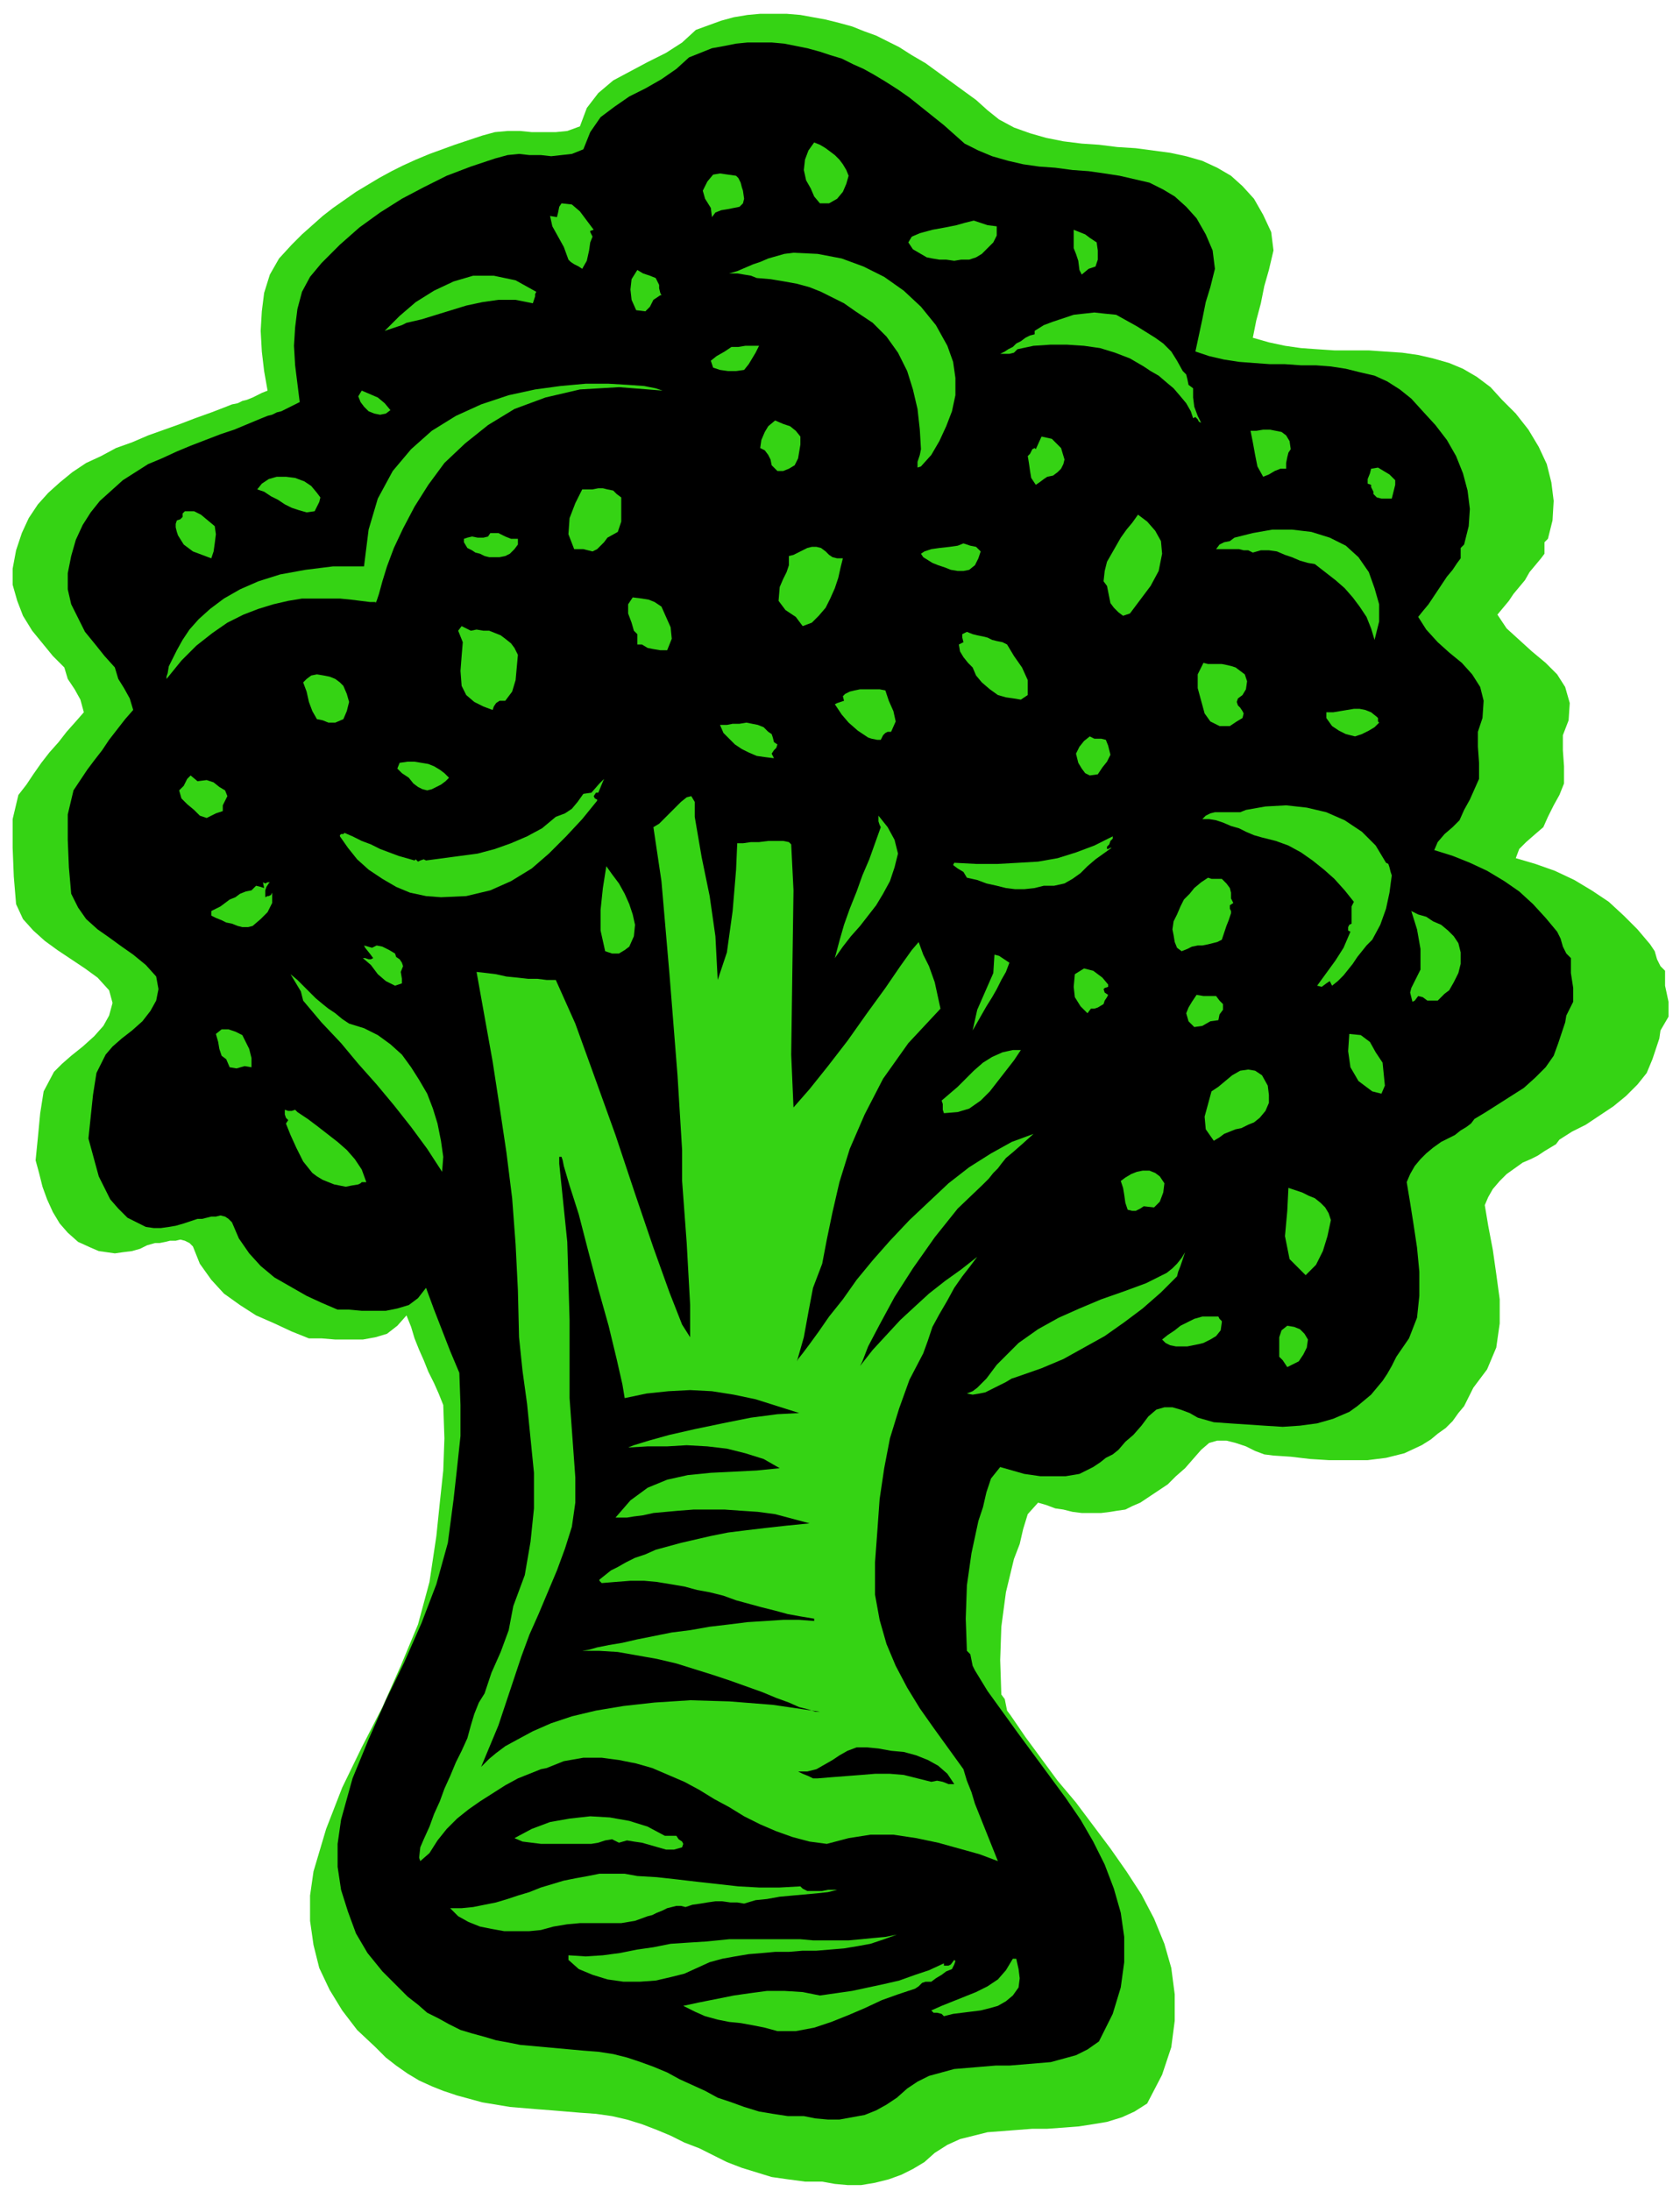
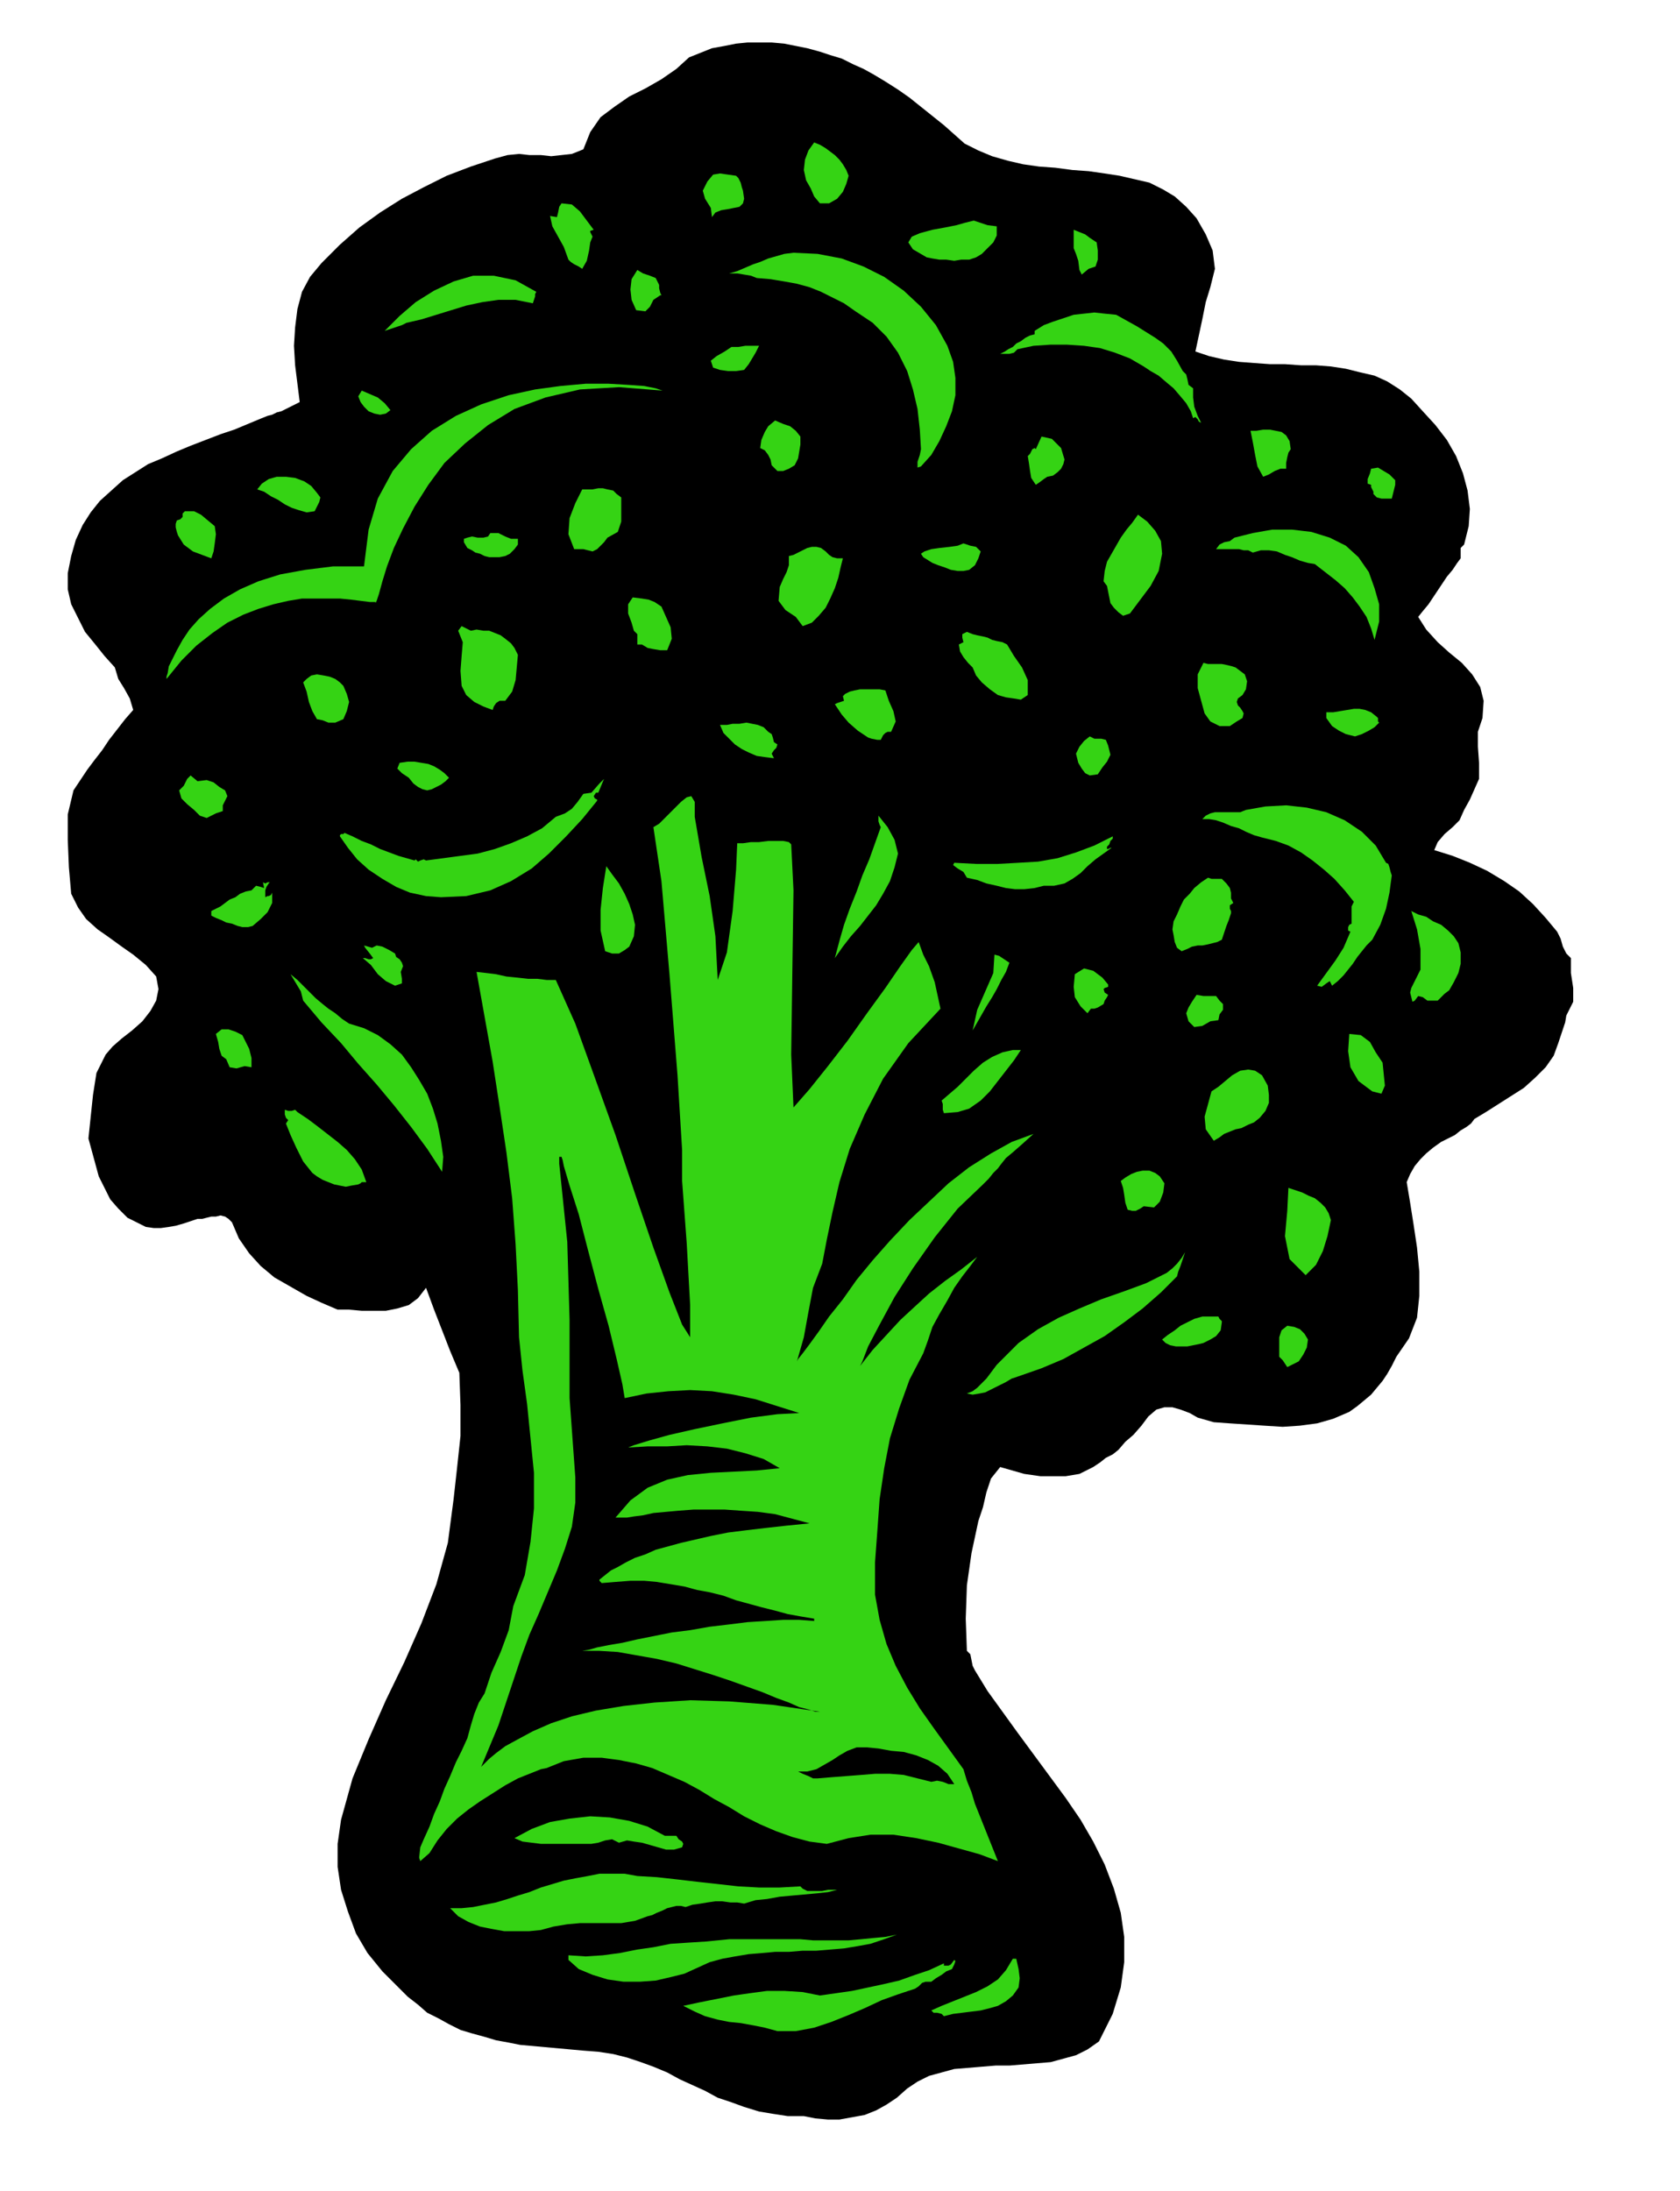
<svg xmlns="http://www.w3.org/2000/svg" width="1.463in" height="1.907in" fill-rule="evenodd" stroke-linecap="round" preserveAspectRatio="none" viewBox="0 0 1463 1907">
  <style>.pen1{stroke:none}.brush2{fill:#35d314}.brush3{fill:#000}</style>
-   <path d="m870 104 13 7 14 5 14 4 15 3 16 2 15 1 16 2 16 1 15 2 15 2 14 3 14 4 13 6 12 7 10 9 10 11 8 14 7 15 2 16-4 17-4 14-3 15-4 15-3 15 14 4 14 3 14 2 14 1 15 1h30l14 1 15 1 14 2 13 3 14 4 12 5 12 7 12 9 10 11 12 12 11 14 9 15 7 15 4 16 2 16-1 17-4 16-3 3v10l-3 4-5 6-5 6-4 7-5 6-5 6-4 6-5 6-5 6 8 12 11 10 11 10 12 10 10 10 7 11 4 14-1 15-5 13v13l1 14v15l-4 10-5 9-5 10-4 9-7 6-8 7-6 6-3 8 17 5 17 6 17 8 15 9 15 10 13 12 12 12 11 13 4 6 2 7 3 6 4 4v13l3 14v13l-7 12-1 7-2 6-2 6-2 6-5 12-8 10-10 10-11 9-12 8-12 8-12 6-11 7-3 4-5 3-5 3-6 4-6 3-7 3-7 5-7 5-6 6-6 7-4 7-3 7 3 18 4 21 3 21 3 22v21l-3 21-8 19-12 16-4 8-4 8-5 6-5 7-6 6-7 5-6 5-8 5-15 7-16 4-16 2h-34l-16-1-17-2-15-1-8-1-8-3-8-4-9-3-8-2h-8l-7 2-7 6-7 8-7 8-8 7-7 7-6 4-6 4-6 4-6 4-7 3-6 3-7 1-6 1-8 1h-17l-8-1-8-2-7-1-8-3-7-2-9 10-4 13-3 13-5 13-7 29-4 30-1 29 1 30 3 4 1 5 1 5 3 4 13 19 14 19 14 19 16 19 15 20 15 20 14 20 13 20 11 21 9 22 6 21 3 23v23l-3 23-8 24-13 25-11 7-11 5-13 4-12 2-13 2-13 1-14 1h-13l-13 1-13 1-13 1-12 3-12 3-11 5-11 7-9 8-10 6-10 5-11 4-12 3-12 2h-12l-11-1-11-2h-15l-15-2-14-2-13-4-13-4-13-5-12-6-12-6-13-5-12-6-12-5-13-5-13-4-13-3-14-2-14-1-12-1-12-1-13-1-12-1-12-1-12-2-12-2-11-3-11-3-12-4-10-4-11-5-10-6-10-7-9-7-9-9-16-15-13-17-11-18-9-19-5-20-3-21v-22l3-21 11-37 14-36 17-35 18-35 16-36 15-36 10-37 6-40 3-29 3-28 1-28-1-29-4-10-4-9-5-10-4-10-4-9-4-10-3-10-4-10-8 9-9 7-10 3-11 2h-24l-12-1h-11l-15-6-15-7-16-7-14-9-14-10-11-12-10-14-6-15-3-3-4-2-4-1-4 1h-5l-4 1-5 1h-4l-7 2-6 3-7 2-8 1-7 1-7-1-7-1-7-3-11-5-9-8-7-8-6-10-5-11-4-11-3-12-3-11 2-20 2-21 3-19 9-17 7-7 8-7 10-8 10-9 8-9 5-9 3-11-3-11-10-11-11-8-12-8-12-8-11-8-10-9-9-10-6-13-2-24-1-25v-25l5-21 7-9 6-9 7-10 7-9 8-9 7-9 8-9 7-8-3-11-5-9-6-9-3-10-10-10-9-11-9-11-8-13-5-13-4-14v-14l3-16 5-15 6-13 8-12 9-10 10-9 11-9 12-8 13-6 13-7 14-5 14-6 14-5 14-5 13-5 14-5 13-5 5-2 5-1 4-2 4-1 5-2 4-2 4-2 5-2-3-17-2-17-1-18 1-17 2-16 5-16 8-14 11-12 9-9 9-8 9-8 9-7 10-7 10-7 10-6 10-6 11-6 10-5 11-5 12-5 11-4 11-4 12-4 12-4 11-3 11-1h11l10 1h21l10-1 11-4 6-16 10-13 13-11 15-8 15-8 16-8 14-9 12-11 11-4 11-4 11-3 12-2 11-1h23l12 1 11 2 11 2 12 3 11 3 10 4 11 4 10 5 10 5 11 7 12 7 11 8 11 8 11 8 11 8 10 9 10 8z" class="pen1 brush2" />
  <path d="m840 125 12 6 12 5 14 4 13 3 14 2 14 1 15 2 14 1 14 2 13 2 13 3 13 3 12 6 10 6 10 9 9 10 8 14 6 14 2 16-4 16-4 13-3 15-3 14-3 14 12 4 13 3 13 2 13 1 14 1h13l14 1h13l13 1 13 2 12 3 13 3 11 5 11 7 10 8 10 11 11 12 10 13 8 14 6 15 4 15 2 16-1 15-4 16-3 3v9l-3 4-4 6-5 6-4 6-4 6-4 6-4 6-5 6-4 5 7 11 10 11 10 9 11 9 9 10 7 11 3 12-1 15-4 12v13l1 14v14l-4 9-4 9-5 9-4 9-6 6-7 6-6 7-3 7 16 5 15 6 15 7 15 9 13 9 12 11 11 12 10 12 3 6 2 7 3 6 4 4v13l2 13v12l-6 12-1 6-2 6-2 6-2 6-4 11-7 10-9 9-10 9-11 7-11 7-11 7-10 6-3 4-4 3-5 3-5 4-6 3-6 3-7 5-6 5-5 5-5 6-4 7-3 7 3 18 3 19 3 20 2 21v21l-2 19-7 18-11 16-4 8-4 7-4 6-5 6-5 6-6 5-6 5-7 5-14 6-14 4-15 2-15 1-16-1-15-1-15-1-14-1-7-2-7-2-7-4-8-3-7-2h-7l-7 2-7 6-6 8-7 8-7 6-6 7-5 4-6 3-5 4-6 4-6 3-6 3-6 1-6 1h-22l-7-1-7-1-7-2-7-2-7-2-8 10-4 12-3 13-4 12-6 28-4 28-1 29 1 28 3 3 1 5 1 5 2 4 11 18 13 18 13 18 14 19 14 19 14 19 13 19 11 19 10 20 8 21 6 21 3 21v22l-3 22-7 23-12 24-10 7-10 5-11 3-11 3-12 1-12 1-12 1h-12l-12 1-12 1-12 1-11 3-11 3-10 5-9 6-9 8-9 6-9 5-10 4-11 2-11 2h-10l-11-1-10-2h-14l-13-2-12-2-13-4-11-4-12-4-11-6-11-5-11-5-11-6-12-5-11-4-12-4-12-3-13-2-13-1-11-1-11-1-11-1-11-1-11-1-10-2-11-2-10-3-11-3-10-3-10-5-9-5-10-5-8-7-9-7-8-8-14-14-13-16-10-17-7-19-6-19-3-20v-20l3-21 10-36 14-34 15-34 16-33 15-34 13-34 10-36 5-38 3-27 3-28v-27l-1-28-8-19-7-18-7-18-7-19-7 9-8 6-10 3-10 2h-21l-11-1h-10l-14-6-13-6-14-8-14-8-12-10-10-11-9-13-6-14-3-3-3-2-4-1-4 1h-4l-4 1-4 1h-4l-6 2-6 2-7 2-6 1-7 1h-6l-7-1-6-3-10-5-8-8-7-8-5-10-5-10-3-11-3-11-3-11 2-19 2-19 3-19 8-16 6-7 8-7 9-7 9-8 7-9 5-9 2-10-2-11-9-10-11-9-10-7-11-8-10-7-10-9-7-10-6-12-2-23-1-24v-22l5-21 6-9 6-9 6-8 7-9 6-9 7-9 7-9 7-8-3-10-5-9-5-8-3-10-9-10-8-10-9-11-6-12-6-12-3-13v-14l3-15 4-14 6-13 7-11 8-10 10-9 10-9 11-7 11-7 12-5 13-6 12-5 13-5 13-5 12-4 12-5 12-5 5-2 4-1 4-2 4-1 4-2 4-2 4-2 4-2-2-16-2-16-1-17 1-16 2-16 4-15 7-13 10-12 16-16 17-15 18-13 19-12 19-10 20-10 21-8 21-7 11-3 10-1 9 1h10l9 1 9-1 9-1 10-4 6-15 9-13 12-9 13-9 14-7 14-8 13-9 11-10 10-4 10-4 11-2 10-2 10-1h21l11 1 10 2 10 2 11 3 9 3 10 3 10 5 9 4 9 5 10 6 11 7 10 7 10 8 10 8 10 8 9 8 9 8z" class="pen1 brush3" />
  <path d="m739 153-2 7-3 7-5 6-7 4h-8l-5-6-3-7-4-7-2-9 1-9 3-8 5-7 5 2 5 3 4 3 4 3 4 4 3 4 3 5 2 5zm-92 13 1 7-1 4-3 3-5 1-5 1-6 1-5 2-3 4-1-8-5-8-2-7 4-8 5-6 6-1 7 1 7 1 2 2 2 4 1 4 1 3zm-130 34-3 1v1l1 2 1 2-2 5-1 7-2 9-4 7-3-2-4-2-3-2-2-2-4-11-5-9-5-9-2-9 6 1 1-4 1-5 2-3 9 1 7 6 6 8 6 8zm351-3v8l-3 6-5 5-5 5-5 3-6 2h-7l-6 1-7-1h-6l-6-1-5-1-12-7-4-6 3-5 7-3 11-3 11-2 10-2 7-2 8-2 6 2 6 2 8 1zm87 14 1 7v8l-2 6-6 2-6 5-2-4-1-8-2-6-2-5v-16l5 2 5 2 4 3 6 4zm-130 90 5 14 2 14v15l-3 14-5 13-6 13-7 12-9 10-3 1v-5l2-6 1-5-1-17-2-18-4-17-5-16-8-16-10-14-12-12-15-10-10-7-10-5-10-5-10-4-11-3-11-2-12-2-12-1-5-2-6-1-6-1h-7l7-2 7-3 7-3 6-2 7-3 7-2 7-2 8-1 21 1 21 4 19 7 18 9 17 12 15 14 13 16 10 18zm-251-53v3l1 4 1 2h-1l-6 4-3 6-4 4-8-1-4-9-1-9 1-9 5-8 5 3 6 2 5 2 3 6zm-107 6-1 2v2l-1 3-1 3-15-3h-15l-14 2-14 3-13 4-13 4-13 4-13 3-4 2-6 2-6 2-3 1 13-13 14-12 16-10 17-8 17-5h18l19 4 18 10zm563 69 3 3 1 4 1 5 4 3v8l1 8 3 8 3 6-2-1-1-2-2-2-2 1-2-6-4-7-5-6-6-7-6-5-7-6-7-4-6-4-12-7-13-5-13-4-14-2-15-1h-14l-15 1-14 3-3 3-4 1h-8l4-2 3-2 4-2 3-3 4-2 4-3 4-2 4-1v-3l8-5 8-3 9-3 9-3 9-1 9-1 9 1 10 1 9 5 9 5 8 5 8 5 7 5 7 7 5 8 5 9zm-369-22-3 6-3 5-3 5-4 5-7 1h-7l-7-1-6-2-2-6 5-4 7-4 6-4h6l6-1h12zm-84 39-38-3-34 2-30 7-27 10-23 14-20 16-18 17-14 19-12 19-10 19-8 17-6 16-4 13-3 11-2 6-1 2v-1h1-6l-8-1-8-1-10-1h-33l-12 2-13 3-13 4-13 5-14 7-13 9-14 11-13 13-13 16v-2l1-3 1-6 3-6 4-8 5-9 6-9 8-9 10-9 12-9 14-8 16-7 19-6 22-4 24-3h27l4-32 8-27 13-24 16-19 18-16 21-13 22-10 24-8 23-5 22-3 22-2h20l17 1 14 1 10 2 6 2zm-237 17-4 3-5 1-5-1-5-2-4-4-3-4-2-5 3-5 7 3 7 3 6 5 5 6zm357 23v7l-1 6-1 6-3 6-5 3-5 2h-5l-5-5-1-5-2-4-3-4-4-2 1-7 3-7 3-5 6-5 7 3 6 2 5 4 4 5zm427 11-2 3-1 4-1 5v5h-5l-5 2-5 3-5 2-5-9-2-10-2-11-2-10h5l6-1h6l5 1 5 1 4 3 3 5 1 7zm-197 9-1 4-2 4-3 3-4 3-5 1-3 2-4 3-3 2-4-6-1-6-1-7-1-6 2-2 2-4 2-1 1 1 5-11 9 2 8 8 3 10zm288 18v4l-1 4-1 4-1 4h-9l-4-1-3-3v-2l-1-2-1-2v-2l-3-1v-4l2-5 1-4 6-1 5 3 5 3 5 5zm-939 11 3 4-1 4-2 4-2 4-7 1-7-2-6-2-6-3-6-4-6-3-6-4-6-2 4-5 6-4 7-2h8l8 1 8 3 6 4 5 6zm265 4v21l-3 9-9 5-3 4-3 3-3 3-4 2-4-1-4-1h-8l-5-13 1-14 5-13 6-12h9l5-1h4l4 1 5 1 3 3 4 3zm-354 25 1 7-1 8-1 7-2 6-8-3-8-3-8-6-5-8-1-3-1-4v-3l1-3 3-1 2-2v-3l2-2h8l6 3 6 5 6 5zm825 24-3 15-7 13-9 12-9 12-6 2-4-3-4-4-3-4-1-5-1-5-1-5-3-4 1-9 2-8 4-7 4-7 4-7 5-7 5-6 5-7 8 6 7 8 5 9 1 11zm180 16 5 14 4 14v15l-4 16-3-10-4-10-6-9-6-8-7-8-8-7-9-7-9-7-6-1-7-2-7-3-6-2-7-3-7-1h-7l-7 2-4-2h-4l-4-1h-20l3-4 4-2 5-1 4-3 16-4 17-3h17l17 2 16 5 14 7 11 10 9 13zm-741-29v5l-3 4-4 4-4 2-5 1h-9l-4-1-4-2-4-1-3-2-4-2-3-5v-3l3-1 4-1 5 1h5l4-1 2-3h7l6 3 5 2h6zm401 17-3 6-5 4-5 1h-5l-6-1-5-2-6-2-5-2-8-5-2-3 3-2 6-2 7-1 9-1 7-1 5-2 6 2 5 1 4 4-2 6zm-118 0-2 8-2 9-3 9-4 9-4 8-6 7-6 6-8 3-6-8-9-6-6-8 1-12 3-7 3-6 2-6v-8l4-1 4-2 4-2 4-2 4-1h4l4 1 4 3 3 3 3 2 4 1h5zm-158 42 4 9 4 9 1 10-4 10h-6l-6-1-5-1-5-3h-4v-9l-3-3-2-7-3-8v-8l4-6 8 1 6 1 5 2 6 4zm-125 42-1 11-1 11-3 10-6 8h-5l-3 2-2 3-1 3-8-3-8-4-7-6-4-8-1-13 1-13 1-12-4-10 3-4 4 2 4 2 5-1 6 1h5l5 2 5 2 4 3 5 4 3 4 3 6zm426-9 6 10 7 10 5 11v13l-6 4-6-1-7-1-7-2-7-5-7-6-5-6-3-7-4-4-4-5-3-5-1-6 4-2-1-4v-3l4-2 5 2 4 1 5 1 4 1 4 2 4 1 5 1 4 2zm203 23 4 3 2 6-1 7-3 5-4 3-1 3 1 3 2 2 2 3 1 2-1 4-5 3-6 4h-9l-8-4-5-7-3-11-3-11v-12l5-10 4 1h12l5 1 4 1 3 1 4 3zm-781 13 3 7 2 7-2 8-3 7-7 3h-6l-5-2-5-1-4-7-3-8-2-9-3-8 3-3 4-3 5-1 6 1 5 1 5 2 4 3 3 3zm472 4 3 9 4 9 2 9-4 9h-3l-2 1-2 2-1 2-1 2h-3l-5-1-3-1-9-6-8-7-6-7-6-9 2-1 3-1 3-1-1-4 2-2 4-2 4-1 5-1h17l5 1zm430 28-4 4-5 3-6 3-6 2-8-2-6-3-6-4-5-7v-5h6l6-1 6-1 6-1h5l5 1 5 2 5 4 1 1v3l1 1zm-524 19-1 3-2 2-2 3 2 4-8-1-7-1-7-3-6-3-6-4-5-5-5-5-3-7h6l5-1h6l6-1 5 1 5 1 5 2 4 4 3 2 1 3 1 4 3 2zm288 1 2 8-3 6-4 5-4 6-7 1-4-2-3-4-3-5-2-8 3-6 4-5 5-4 4 2h6l4 1 2 5zm-574 28-3 3-4 3-4 2-4 2-4 1-4-1-4-2-4-3-4-5-6-4-4-4 2-5 7-1h6l6 1 6 1 5 2 5 3 4 3 4 4zm-195 11 2 5-2 4-2 4v5l-6 2-4 2-4 2-6-2-5-5-6-5-5-5-2-7 4-4 3-6 3-3 6 5 8-1 6 2 5 4 5 3zm323 2-2 3 1 2 2 1v1l-13 16-14 15-15 15-15 13-18 11-18 8-21 5-22 1-13-1-14-3-12-5-12-7-12-8-10-9-8-10-7-10v-1l1-1h2l1-1 7 3 8 4 8 3 8 4 8 3 8 3 7 2 7 2 1-1 1-1 1-1-2 2 2 2 2-1 3-1 2 1 15-2 15-2 15-2 15-4 14-5 14-6 13-7 12-10 8-3 6-4 5-6 5-7 7-1 7-8 4-4-5 12h-2zm106 163 8-24 5-36 3-36 1-23h5l7-1h7l8-1h13l5 1 2 2 2 40-1 70-1 73 2 46 14-16 16-20 17-22 17-24 16-22 13-19 10-14 6-7 4 11 5 10 5 14 5 23-28 30-22 31-16 31-13 30-9 29-6 26-5 24-4 21-8 21-4 21-4 22-6 21 1-2 4-5 6-8 8-11 9-13 12-15 12-17 14-17 15-17 17-18 17-16 17-16 18-14 19-12 18-10 19-7-10 9-8 7-6 5-4 5-3 4-4 4-4 5-5 5-22 21-20 25-19 27-16 25-13 24-10 19-5 13-2 4 11-14 12-13 12-13 13-12 12-11 14-11 14-10 14-11-6 8-7 9-7 10-6 11-7 12-6 11-4 12-4 11-12 23-9 25-8 26-5 26-4 27-2 28-2 27v28l4 22 6 21 8 19 10 19 11 18 12 17 13 18 13 18 3 10 4 10 3 10 4 10 4 10 4 10 4 10 4 10-16-6-18-5-18-5-19-4-20-3h-20l-19 3-19 5-15-2-15-4-14-5-14-6-14-7-13-8-13-7-13-8-13-7-14-6-14-6-14-4-15-3-15-2h-16l-17 3-5 2-5 2-5 2-5 1-5 2-5 2-5 2-5 2-11 6-11 7-11 7-10 7-10 8-9 9-8 10-7 11-8 7-1-3 1-9 3-7 5-11 4-11 5-11 4-11 5-11 5-12 5-10 5-11 3-11 3-10 4-10 5-8 6-18 8-18 7-19 4-21 10-27 5-29 3-29v-31l-3-30-3-30-4-29-3-29-1-41-2-40-3-40-5-40-6-40-6-39-7-39-7-39 9 1 8 1 9 2 10 1 9 1h8l8 1h8l17 38 17 47 18 50 17 51 16 47 14 39 11 28 7 11v-28l-3-54-4-54v-27l-4-65-7-88-7-81-7-47 5-3 6-6 7-7 6-6 5-4 4-1 3 5v13l6 35 7 34 5 35 2 38zm582-102 2 1 1 3 1 4 1 3-2 15-3 14-5 14-7 13-5 5-4 5-4 5-4 6-4 5-4 5-5 5-5 4-2-4-3 2-4 3-4-1 8-11 8-11 7-11 6-14-2-1v-3l1-2 2-1v-15l2-4-8-10-9-10-9-8-10-8-10-7-11-6-11-4-12-3-7-2-7-3-6-3-7-2-7-3-6-2-6-1h-6l3-3 4-2 4-1h22l5-2 17-3 18-1 18 2 17 4 16 7 15 10 12 12 9 15z" class="pen1 brush2" />
  <path d="m779 755-4 12-6 11-6 10-7 9-7 9-8 9-7 9-7 10 4-15 4-14 5-14 6-15 5-14 6-14 5-14 5-14-1-2-1-3v-5l8 10 6 11 3 12-3 12zm185-18v2h1l2-1h1l-7 5-7 5-7 6-6 6-7 5-7 4-9 2h-9l-8 2-9 1h-8l-8-1-8-2-9-2-8-3-9-2-3-5-5-3-4-3 1-2 19 1h19l18-1 17-1 17-3 16-5 16-6 16-8v2l-2 2-1 3-2 2zm-416 87-4 3-5 3h-6l-6-2-4-18v-18l2-19 3-19 5 7 6 8 5 9 4 9 3 9 2 9-1 10-4 9zm520-55 3 4 1 4v5l2 4-3 2v3l1 2v2l-2 6-2 5-2 6-2 6-4 2-4 1-4 1-5 1h-4l-5 1-4 2-5 2-4-3-2-5-1-6-1-5 1-7 3-6 3-7 3-6 5-5 4-5 6-5 6-4 3 1h9l4 4zm-834 0-2 3-1 3v6l2-1h1l2-1 1-2v9l-4 8-6 6-7 6-4 1h-5l-4-1-5-2-5-1-4-2-5-2-4-2v-4l4-2 4-2 4-3 4-3 5-2 4-3 5-2 5-1 4-4 4 1 3 1-1-5 2 1 2-1h2l-1 1zm1038 60v10l-2 8-4 8-4 7-4 3-3 3-3 3h-9l-4-3-4-1-3 4-2 1-1-4-1-4 1-4 8-16v-18l-3-17-5-16 6 3 7 2 6 4 7 3 6 5 5 5 4 6 2 8zm-921 12-2 5 1 6v4l-6 2-8-4-7-6-6-8-7-6h2l3 1h2l2-1-3-4-4-5-1-2 7 2 4-2 5 1 6 3 5 3 1 3 3 2 2 3 1 3zm614 16v2l-3 1-1 1 1 3 3 2-1 2-2 3-1 3-5 3-3 1h-3l-3 4-6-6-5-8-1-9 1-11 8-5 8 2 8 6 5 6zm-661 34 13 4 12 6 11 8 10 9 8 11 7 11 7 12 5 13 4 13 3 15 2 14-1 13-13-20-14-19-15-19-15-18-16-18-15-18-17-18-16-19-2-8-6-10-3-5 6 5 6 6 5 5 5 5 6 5 5 4 6 4 6 5 6 4zm575-53-3 8-4 7-4 8-4 7-5 8-4 7-4 7-4 7 4-18 7-16 7-16 1-16 4 1 3 2 3 2 3 2zm183 33 3 3v5l-3 4-1 5-7 1-7 4-7 1-5-5-2-7 2-5 3-5 4-6 6 1h11l3 4zm-851 30 3 6 3 6 2 8v8l-6-1-7 2-6-1-3-7-4-3-2-6-1-6-2-7 5-4h6l6 2 6 3zm993 24 1 10 1 10-3 7-8-2-12-9-7-12-2-14 1-15 10 1 8 6 5 9 6 9zm-315-11-6 9-7 9-7 9-7 9-8 8-10 7-10 3-12 1-1-3v-5l-1-3 7-6 7-6 7-7 7-7 8-7 8-5 9-4 9-2h7zm215 31 1 8v7l-3 7-5 6-5 4-5 2-6 3-5 1-5 2-5 2-4 3-5 3-7-10-1-11 3-11 3-11 6-4 6-5 6-5 7-4 7-1 6 1 6 4 5 9zm-614 5-4 7-3 8-5 6-8 3-7-3-1-6v-14l5-7 1-11 2-7 10 5 3 5 3 4 3 5 1 5zm-231 18 9 6 8 6 9 7 9 7 8 7 7 8 6 9 4 11h-4l-1 1-2 1-6 1-5 1-5-1-5-1-5-2-5-2-5-3-4-3-8-10-6-12-5-11-4-10 2-3-2-2-1-3v-4l3 1h3l3-1 2 2z" class="pen1 brush2" />
  <path d="m544 1217 19-4 19-2 19-1 19 1 19 3 19 4 19 6 19 6-19 1-23 3-25 5-24 5-22 5-18 5-13 4-5 2 17-1h17l17-1 18 1 17 2 16 4 16 5 14 8-20 2-20 1-20 1-20 2-18 4-17 7-15 11-13 15h10l6-1 8-1 9-2 11-1 11-1 13-1h27l14 1 15 1 15 2 15 4 15 4-20 2-18 2-17 2-16 2-15 3-13 3-13 3-11 3-11 3-9 4-9 3-8 4-7 4-6 3-5 4-5 4v1l1 1 1 1 12-1 13-1h12l11 1 12 2 12 2 11 3 11 2 12 3 11 4 11 3 11 3 12 3 11 3 11 2 12 2v2l-13-1h-14l-15 1-16 1-16 2-17 2-17 3-16 2-15 3-15 3-13 3-12 2-10 2-7 2-6 1h-2 17l16 1 17 3 17 3 17 4 16 5 16 5 15 5 14 5 14 5 12 5 11 4 9 4 8 2 6 2h4l-41-6-38-3-34-1-31 2-27 3-24 4-21 5-18 6-16 7-13 7-11 6-8 6-6 5-4 4-2 2-1 1 5-12 5-12 5-12 4-12 4-12 4-12 4-12 4-12 7-19 8-18 8-19 8-19 7-19 6-19 3-21v-22l-5-69v-68l-2-68-7-68v-6h2l1 3 1 5 5 17 8 25 8 31 9 34 9 32 7 29 5 22 2 12z" class="pen1 brush3" />
  <path d="m1014 1030-1 8-3 8-5 5-9-1-3 2-4 2h-3l-4-1-2-6-1-7-1-6-2-6 4-3 5-3 5-2 5-1h6l5 2 4 3 4 6zm145 32-3 14-4 13-6 12-9 9-14-14-4-20 2-22 1-20 6 2 6 2 6 3 5 2 5 4 4 4 3 5 2 6zm-134 49-14 14-16 14-16 12-17 12-18 10-18 10-19 8-20 7-6 2-5 3-6 3-6 3-6 3-5 1-6 1-5-1 5-2 4-3 4-4 4-4 3-4 3-4 3-4 4-4 15-15 17-12 18-10 18-8 19-8 20-7 19-7 18-9 5-4 4-4 4-5 3-5-2 6-2 6-2 5-1 4zm39 40-1 7-4 5-5 3-6 3-4 1-5 1-5 1h-10l-5-1-4-2-3-3 5-4 6-4 5-4 6-3 6-3 7-2h14l1 2 1 1 1 1v1zm75 15-1 7-3 6-4 6-6 3-4 2-2-3-2-3-3-3v-17l2-6 5-4 6 1 5 2 4 4 3 5z" class="pen1 brush2" />
  <path d="M831 1553h-5l-5-2-5-1-5 1-12-3-12-3-12-1h-13l-12 1-13 1-13 1-12 1h-4l-4-2-5-2-4-2h8l8-2 7-4 7-4 6-4 7-4 8-3h9l10 1 11 2 11 1 11 3 10 4 9 5 8 7 6 9z" class="pen1 brush3" />
  <path d="m589 1598 2 3 3 2 1 2-1 3-7 2h-7l-7-2-7-2-7-2-7-1-6-1-7 2-6-3-6 1-6 2-6 1h-44l-8-1-8-1-7-3 15-8 16-6 17-3 18-2 17 1 17 3 16 5 15 8h10zm108 44 2 2 4 2h13l5-1h8l-8 2-9 1-11 1-11 1-11 1-11 2-10 1-10 3-6-1h-6l-7-1h-6l-7 1-6 1-7 1-6 2-4-1h-4l-4 1-4 1-4 2-5 2-4 2-4 1-11 4-12 2h-36l-11 1-12 2-11 3-10 1h-22l-11-2-10-2-10-4-9-5-7-7h10l10-1 10-2 10-2 10-3 9-3 10-3 10-4 10-3 10-3 10-2 11-2 10-2h22l11 2 17 1 18 2 17 2 18 2 18 2 18 1h18l18-1zm84 42-11 4-12 4-11 2-12 2-12 1-12 1h-12l-12 1h-12l-11 1-12 1-12 2-11 2-11 3-11 5-11 5-12 3-13 3-14 1h-14l-14-2-13-4-12-5-9-8v-4l15 1 15-1 15-2 15-3 14-2 15-3 15-1 16-1 10-1 10-1h62l11 1h31l11-1 10-1 11-1 10-2zm104 21 2 9 1 8-1 8-5 7-6 5-7 4-7 2-8 2-8 1-8 1-8 1-8 2-2-2-4-1h-3l-2-2 9-4 10-4 10-4 10-4 10-5 9-6 7-8 6-10h3zm-74 20h-5l-3 1-3 3-3 2-15 5-14 5-15 7-14 6-15 6-15 5-16 3h-16l-11-3-10-2-11-2-10-1-10-2-11-3-9-4-10-5 14-3 15-3 15-3 14-2 15-2h15l16 1 15 3 14-2 14-2 14-3 14-3 13-3 14-5 12-4 13-6v2h4l2-1 3-4 1 1-1 3-2 4-5 2-4 3-5 3-4 3zM587 774l21 391 42 10-63-401zm63-28-14 100 9 18 5-118zm53 213 95-129 9 21-104 108z" class="pen1 brush2" />
</svg>